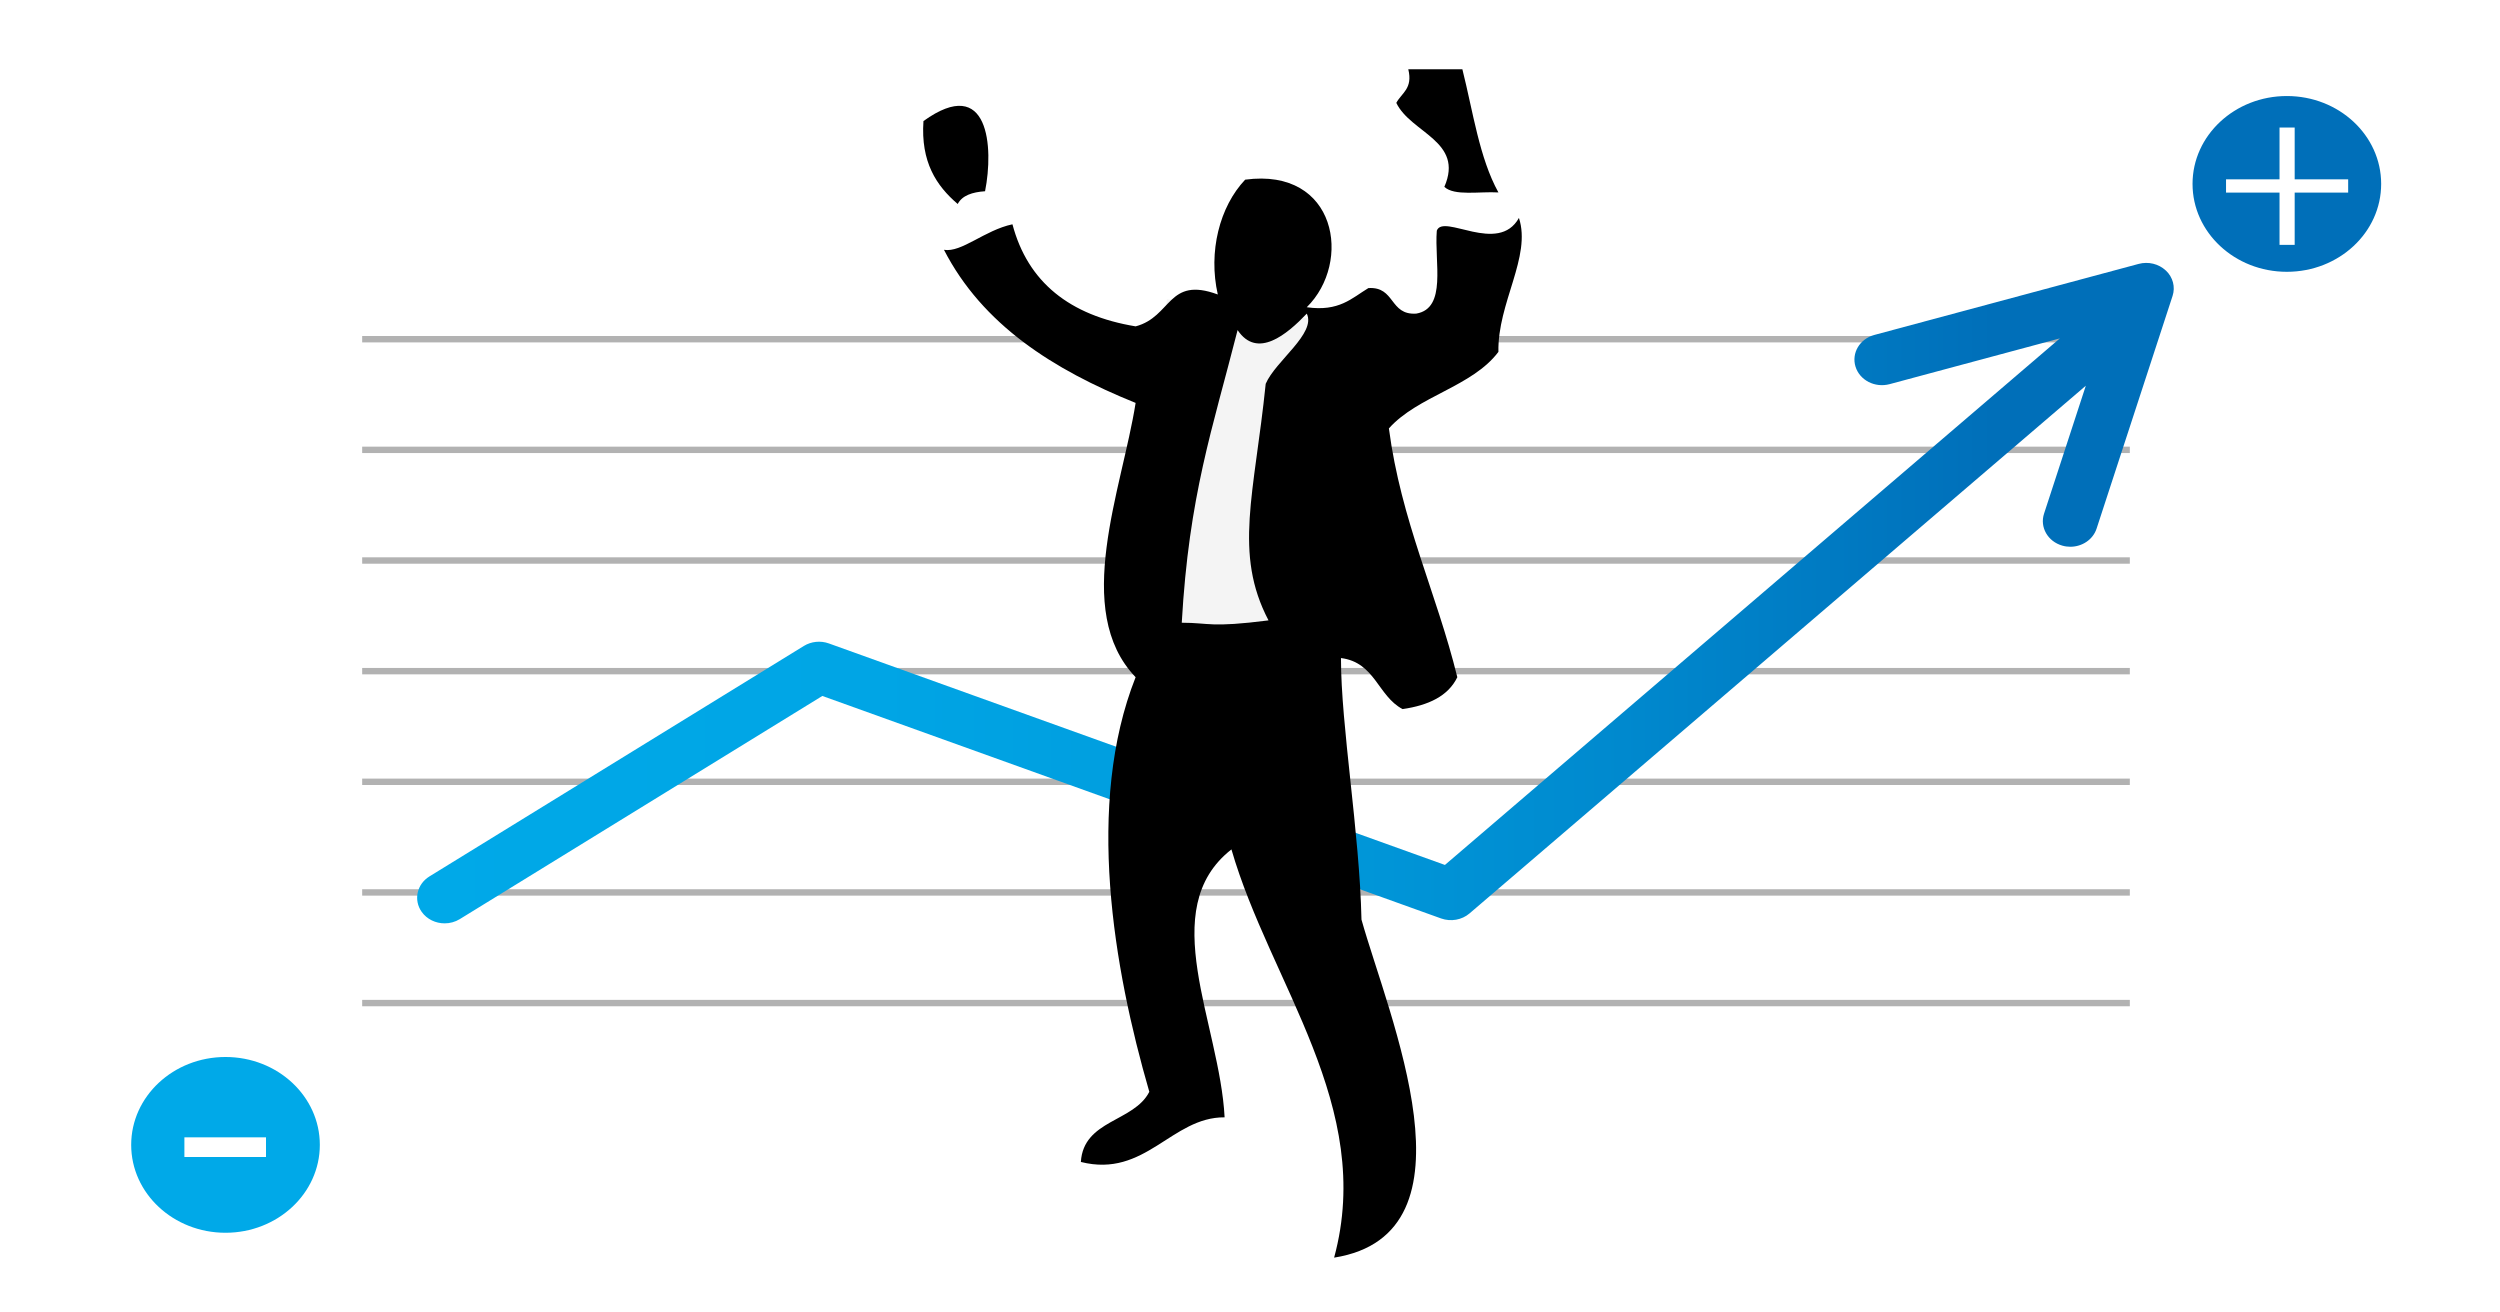
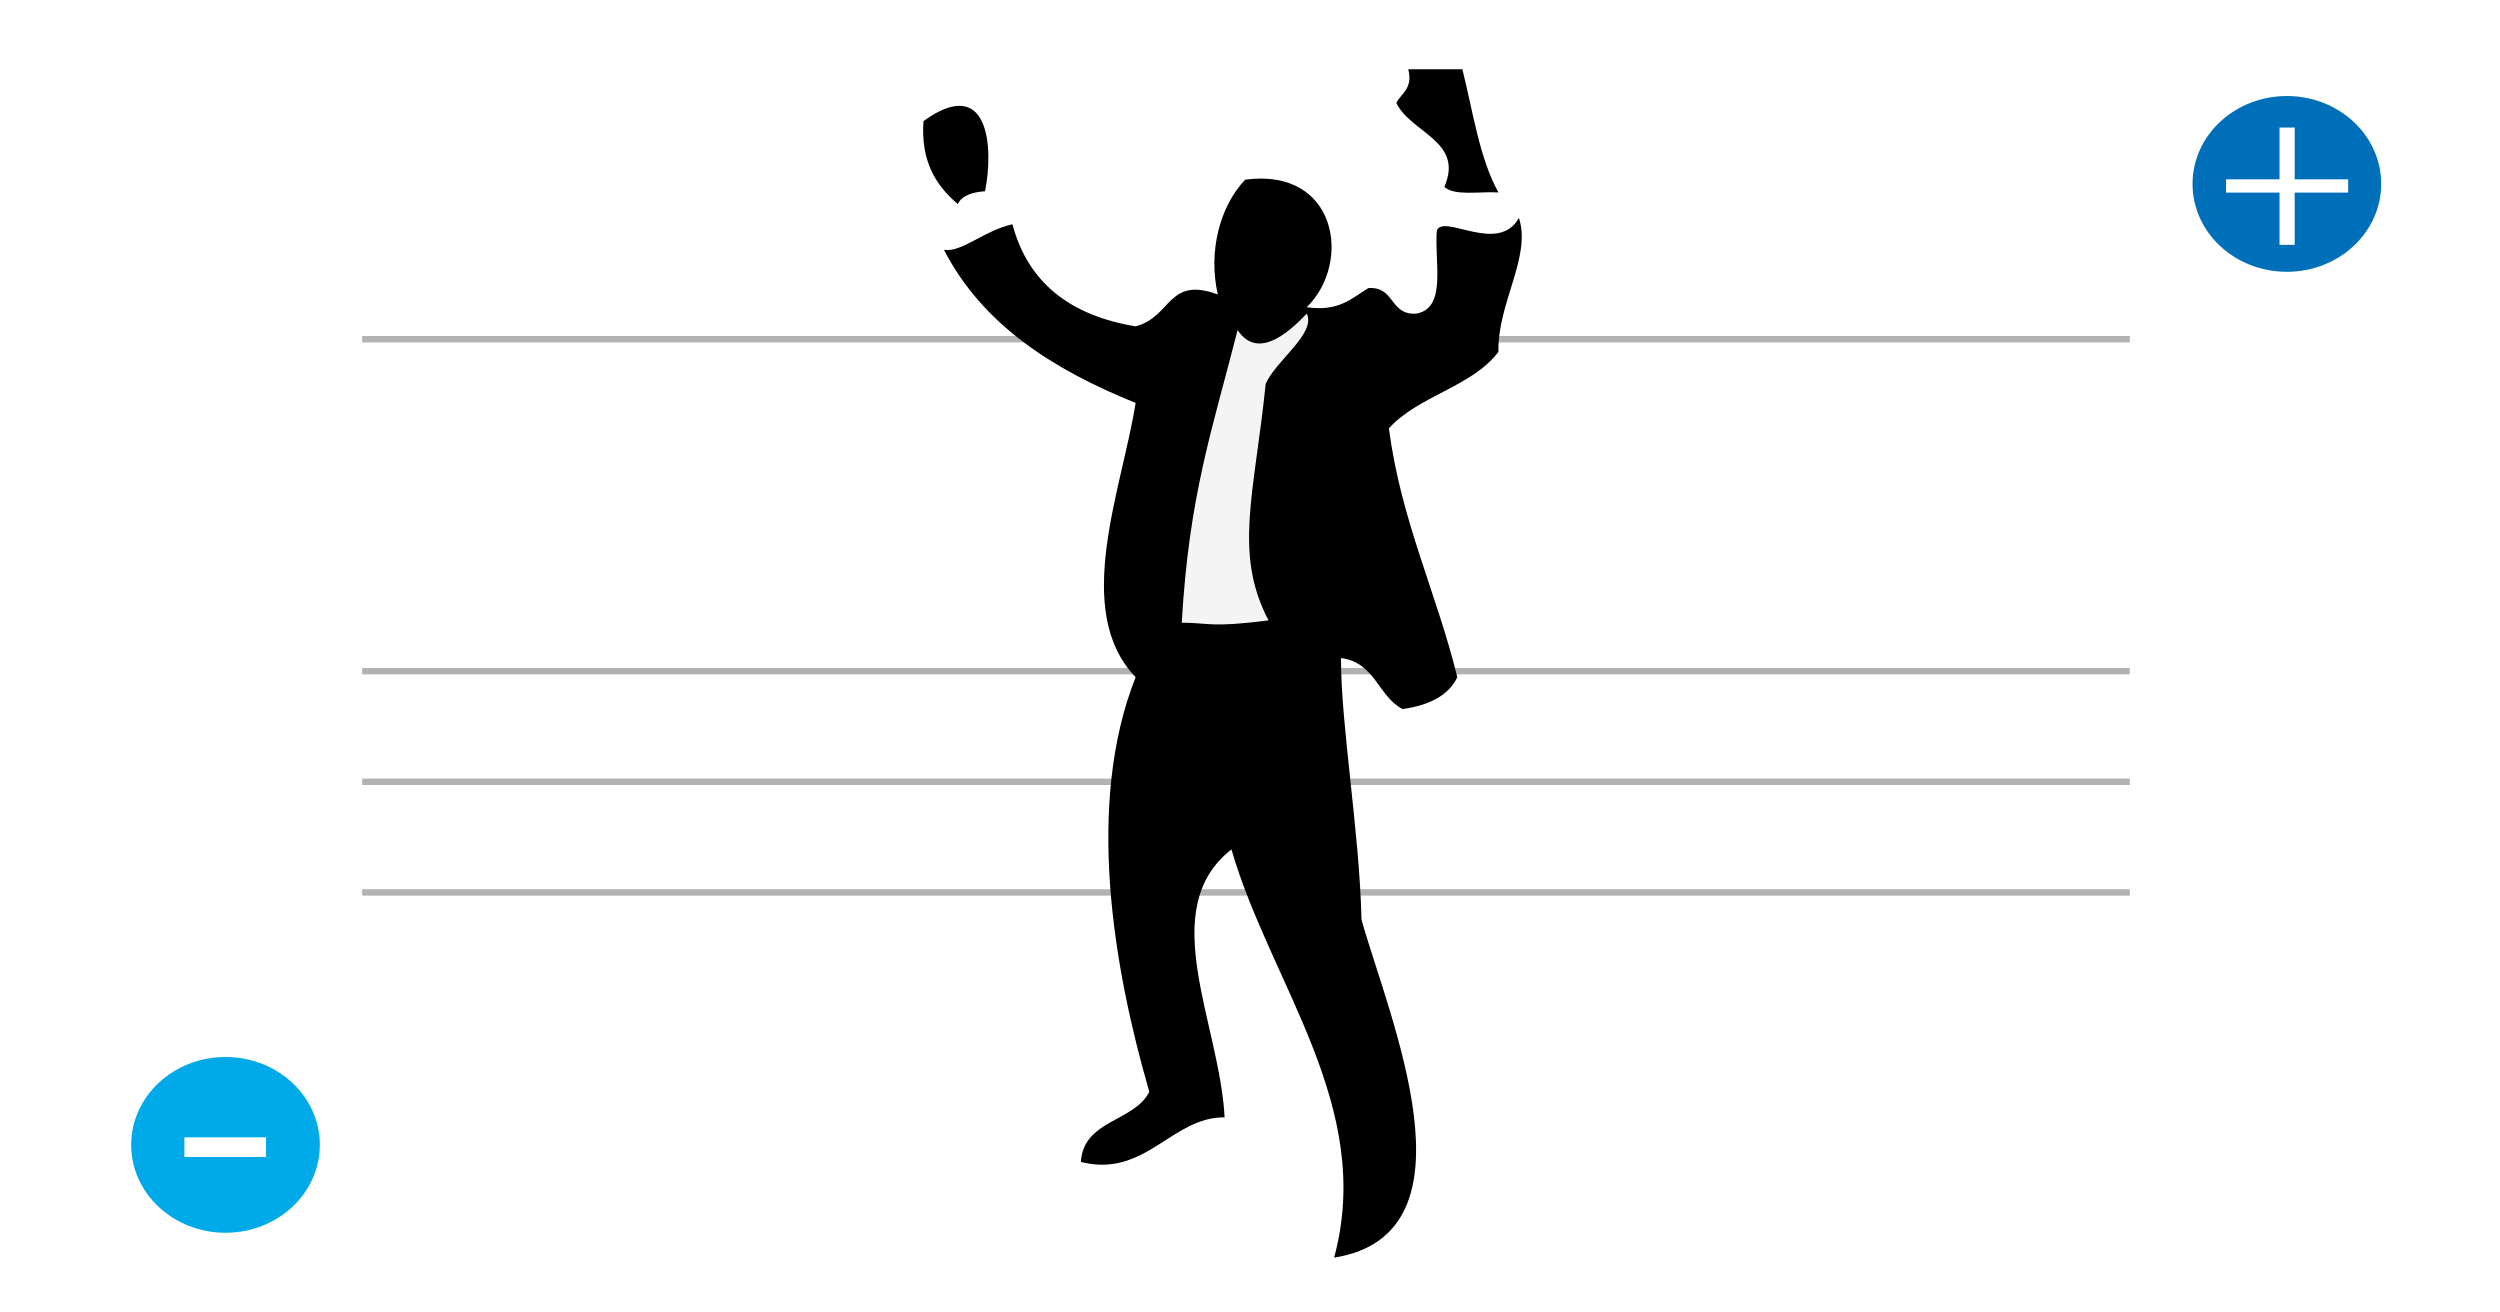
<svg xmlns="http://www.w3.org/2000/svg" id="Calque_1" viewBox="0 0 1280 672">
  <defs>
    <linearGradient id="Dégradé_sans_nom" data-name="Dégradé sans nom" x1="67.167" y1="87.3" x2="163.751" y2="87.3" gradientTransform="translate(0 673.479) scale(1 -1)" gradientUnits="userSpaceOnUse">
      <stop offset="0" stop-color="#00a9e8" />
      <stop offset=".923" stop-color="#00a9e8" />
      <stop offset="1" stop-color="#00a9e8" />
    </linearGradient>
    <linearGradient id="Dégradé_sans_nom_2" data-name="Dégradé sans nom 2" x1="213.574" y1="369.798" x2="1112.964" y2="369.798" gradientTransform="translate(0 673.479) scale(1 -1)" gradientUnits="userSpaceOnUse">
      <stop offset="0" stop-color="#00a9e8" />
      <stop offset=".262" stop-color="#00a5e5" />
      <stop offset=".482" stop-color="#009bdc" />
      <stop offset=".687" stop-color="#0089ce" />
      <stop offset=".881" stop-color="#0071bb" />
      <stop offset=".898" stop-color="#006fb9" />
    </linearGradient>
  </defs>
  <rect width="1280" height="672" fill="#fff" />
  <rect x="185.43" y="172.036" width="905.04" height="3.277" fill="#b2b2b2" />
-   <rect x="185.43" y="228.689" width="905.04" height="3.277" fill="#b2b2b2" />
-   <rect x="185.43" y="285.342" width="905.04" height="3.277" fill="#b2b2b2" />
  <rect x="185.43" y="341.988" width="905.04" height="3.277" fill="#b2b2b2" />
  <rect x="185.43" y="398.641" width="905.04" height="3.277" fill="#b2b2b2" />
  <rect x="185.43" y="455.287" width="905.04" height="3.277" fill="#b2b2b2" />
-   <rect x="185.43" y="511.933" width="905.04" height="3.277" fill="#b2b2b2" />
  <path d="M115.456,541.18c-26.659,0-48.288,20.143-48.288,44.998s21.629,44.998,48.288,44.998,48.295-20.143,48.295-44.998-21.615-44.998-48.295-44.998ZM136.192,592.392h-41.782v-10.088h41.782v10.088Z" fill="url(#Dégradé_sans_nom)" />
  <path d="M1170.868,49.167c-26.659,0-48.288,20.156-48.288,44.998s21.629,44.998,48.288,44.998,48.288-20.136,48.288-44.998-21.608-44.998-48.288-44.998ZM1202.261,98.603h-27.383v26.763h-7.758v-26.763h-27.39v-6.771h27.39v-26.534h7.758v26.534h27.383v6.771Z" fill="#006fb9" />
-   <path d="M1108.906,138.515c-3.63-3.422-8.933-4.726-13.92-3.395l-135.348,36.379c-7.463,2.012-11.768,9.275-9.615,16.236,2.159,6.961,9.932,10.94,17.423,8.96l87.214-23.446-314.862,269.604-315.417-113.417c-4.234-1.527-9.011-1.042-12.816,1.291l-191.676,117.986c-6.485,3.992-8.265,12.126-3.981,18.163,2.708,3.815,7.182,5.88,11.754,5.88,2.659,0,5.353-.701,7.744-2.17l185.627-114.262,316.796,113.915c4.987,1.783,10.642.793,14.581-2.583l315.53-270.18-21.397,65.528c-2.265,6.928,1.927,14.25,9.362,16.354,1.358.393,2.743.577,4.101.577,6.028,0,11.599-3.644,13.449-9.301l38.898-119.12c1.505-4.595.183-9.596-3.433-13.018l-.014.02Z" fill="url(#Dégradé_sans_nom_2)" />
  <polygon points="597.444 153.224 576.99 332.936 684.842 319.964 679.264 164.341 597.444 153.224" fill="#f4f4f4" />
  <g>
    <path d="M721.045,35.474h27.693c5.458,21.67,8.687,45.418,18.457,63.057-9.615-.583-22.572,1.947-27.686-2.858,10.227-23.453-17.142-27.504-24.598-42.999,2.715-5.1,8.574-7.282,6.134-17.2Z" fill-rule="evenodd" />
    <path d="M504.35,97.915c-6.535.446-11.712,2.143-14.005,6.529-10.973-9.373-18.971-21.519-17.536-42.462,33.629-24.18,36.014,13.549,31.54,35.933Z" fill-rule="evenodd" />
    <path d="M483.325,127.909c8.982,1.521,20.792-10.035,35.05-13.07,7.857,29.686,29.339,46.69,63.074,52.261,18.598-4.929,16.354-25.826,42.063-16.321-4.959-21.801.886-44.933,14.012-58.79,47.022-6.312,54.865,42.337,31.54,65.318,16.579,2.379,23.029-4.66,31.54-9.799,13.815-.905,10.72,13.968,24.52,13.064,15.805-2.701,9.222-26.258,10.516-42.455,3.285-9.019,31.477,12.474,42.056-6.529,6.506,19.867-11.036,43.569-10.509,68.576-13.484,17.921-41.226,22.542-56.075,39.184,6.274,47.509,24.373,83.993,35.036,127.385-4.706,9.74-14.877,14.42-28.03,16.321-12.689-6.666-14.047-23.925-31.54-26.127-.014,34.871,9.51,89.092,10.502,133.914,13.716,49.056,62.483,160.9-14.012,173.078,20.989-77.385-32.722-140.35-52.572-209.018-39.102,30.598-5.951,89.171-3.496,137.178-27.158-.203-40.544,31.201-73.596,22.85,1.315-21.637,27.158-20.405,35.043-35.92-18.387-63.457-32.778-147.148-7.013-212.276-32.729-34.117-6.95-96.211,0-140.436-42.387-17.108-78.429-40.115-98.124-78.382l.014-.007ZM633.648,168.995c-12.928,50.891-24.879,84.478-28.586,149.842,14.3,0,14.37,2.642,44.42-1.2-18.021-34.386-7.231-64.584-1.442-121.138,5.029-11.726,25.948-25.793,21.032-35.927-10.227,10.756-25.421,23.4-35.423,8.423Z" fill-rule="evenodd" />
  </g>
</svg>